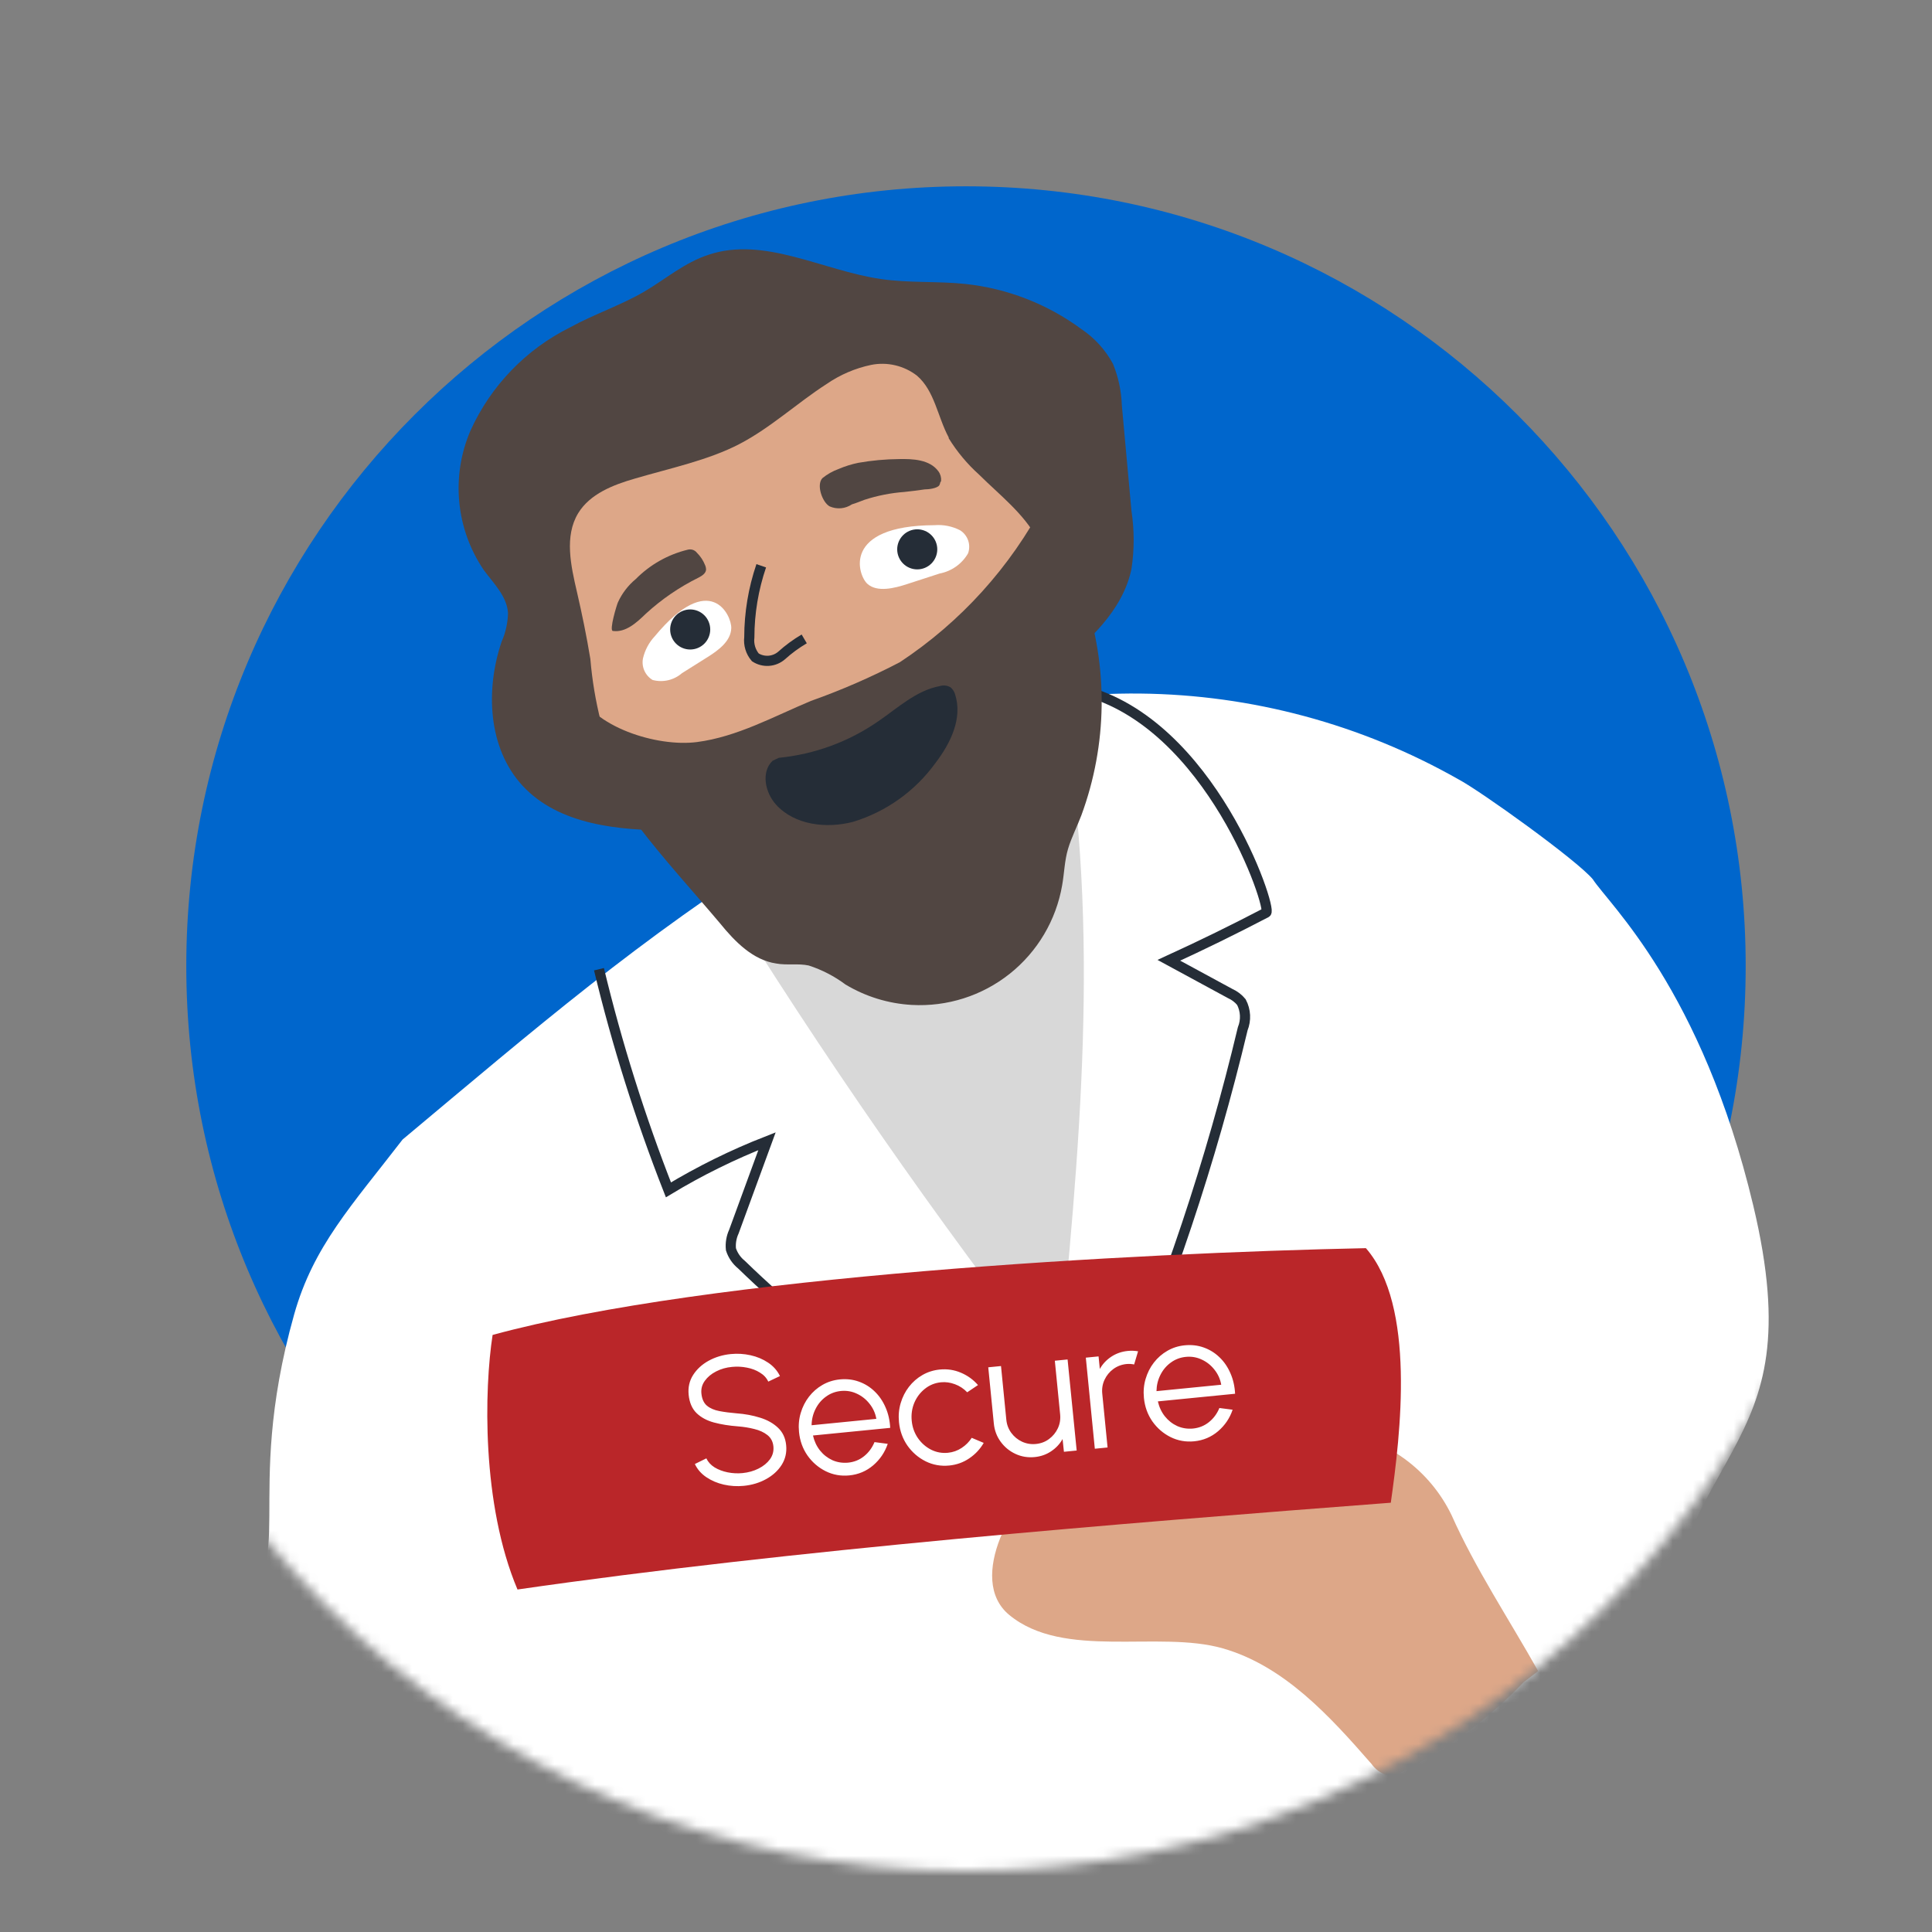
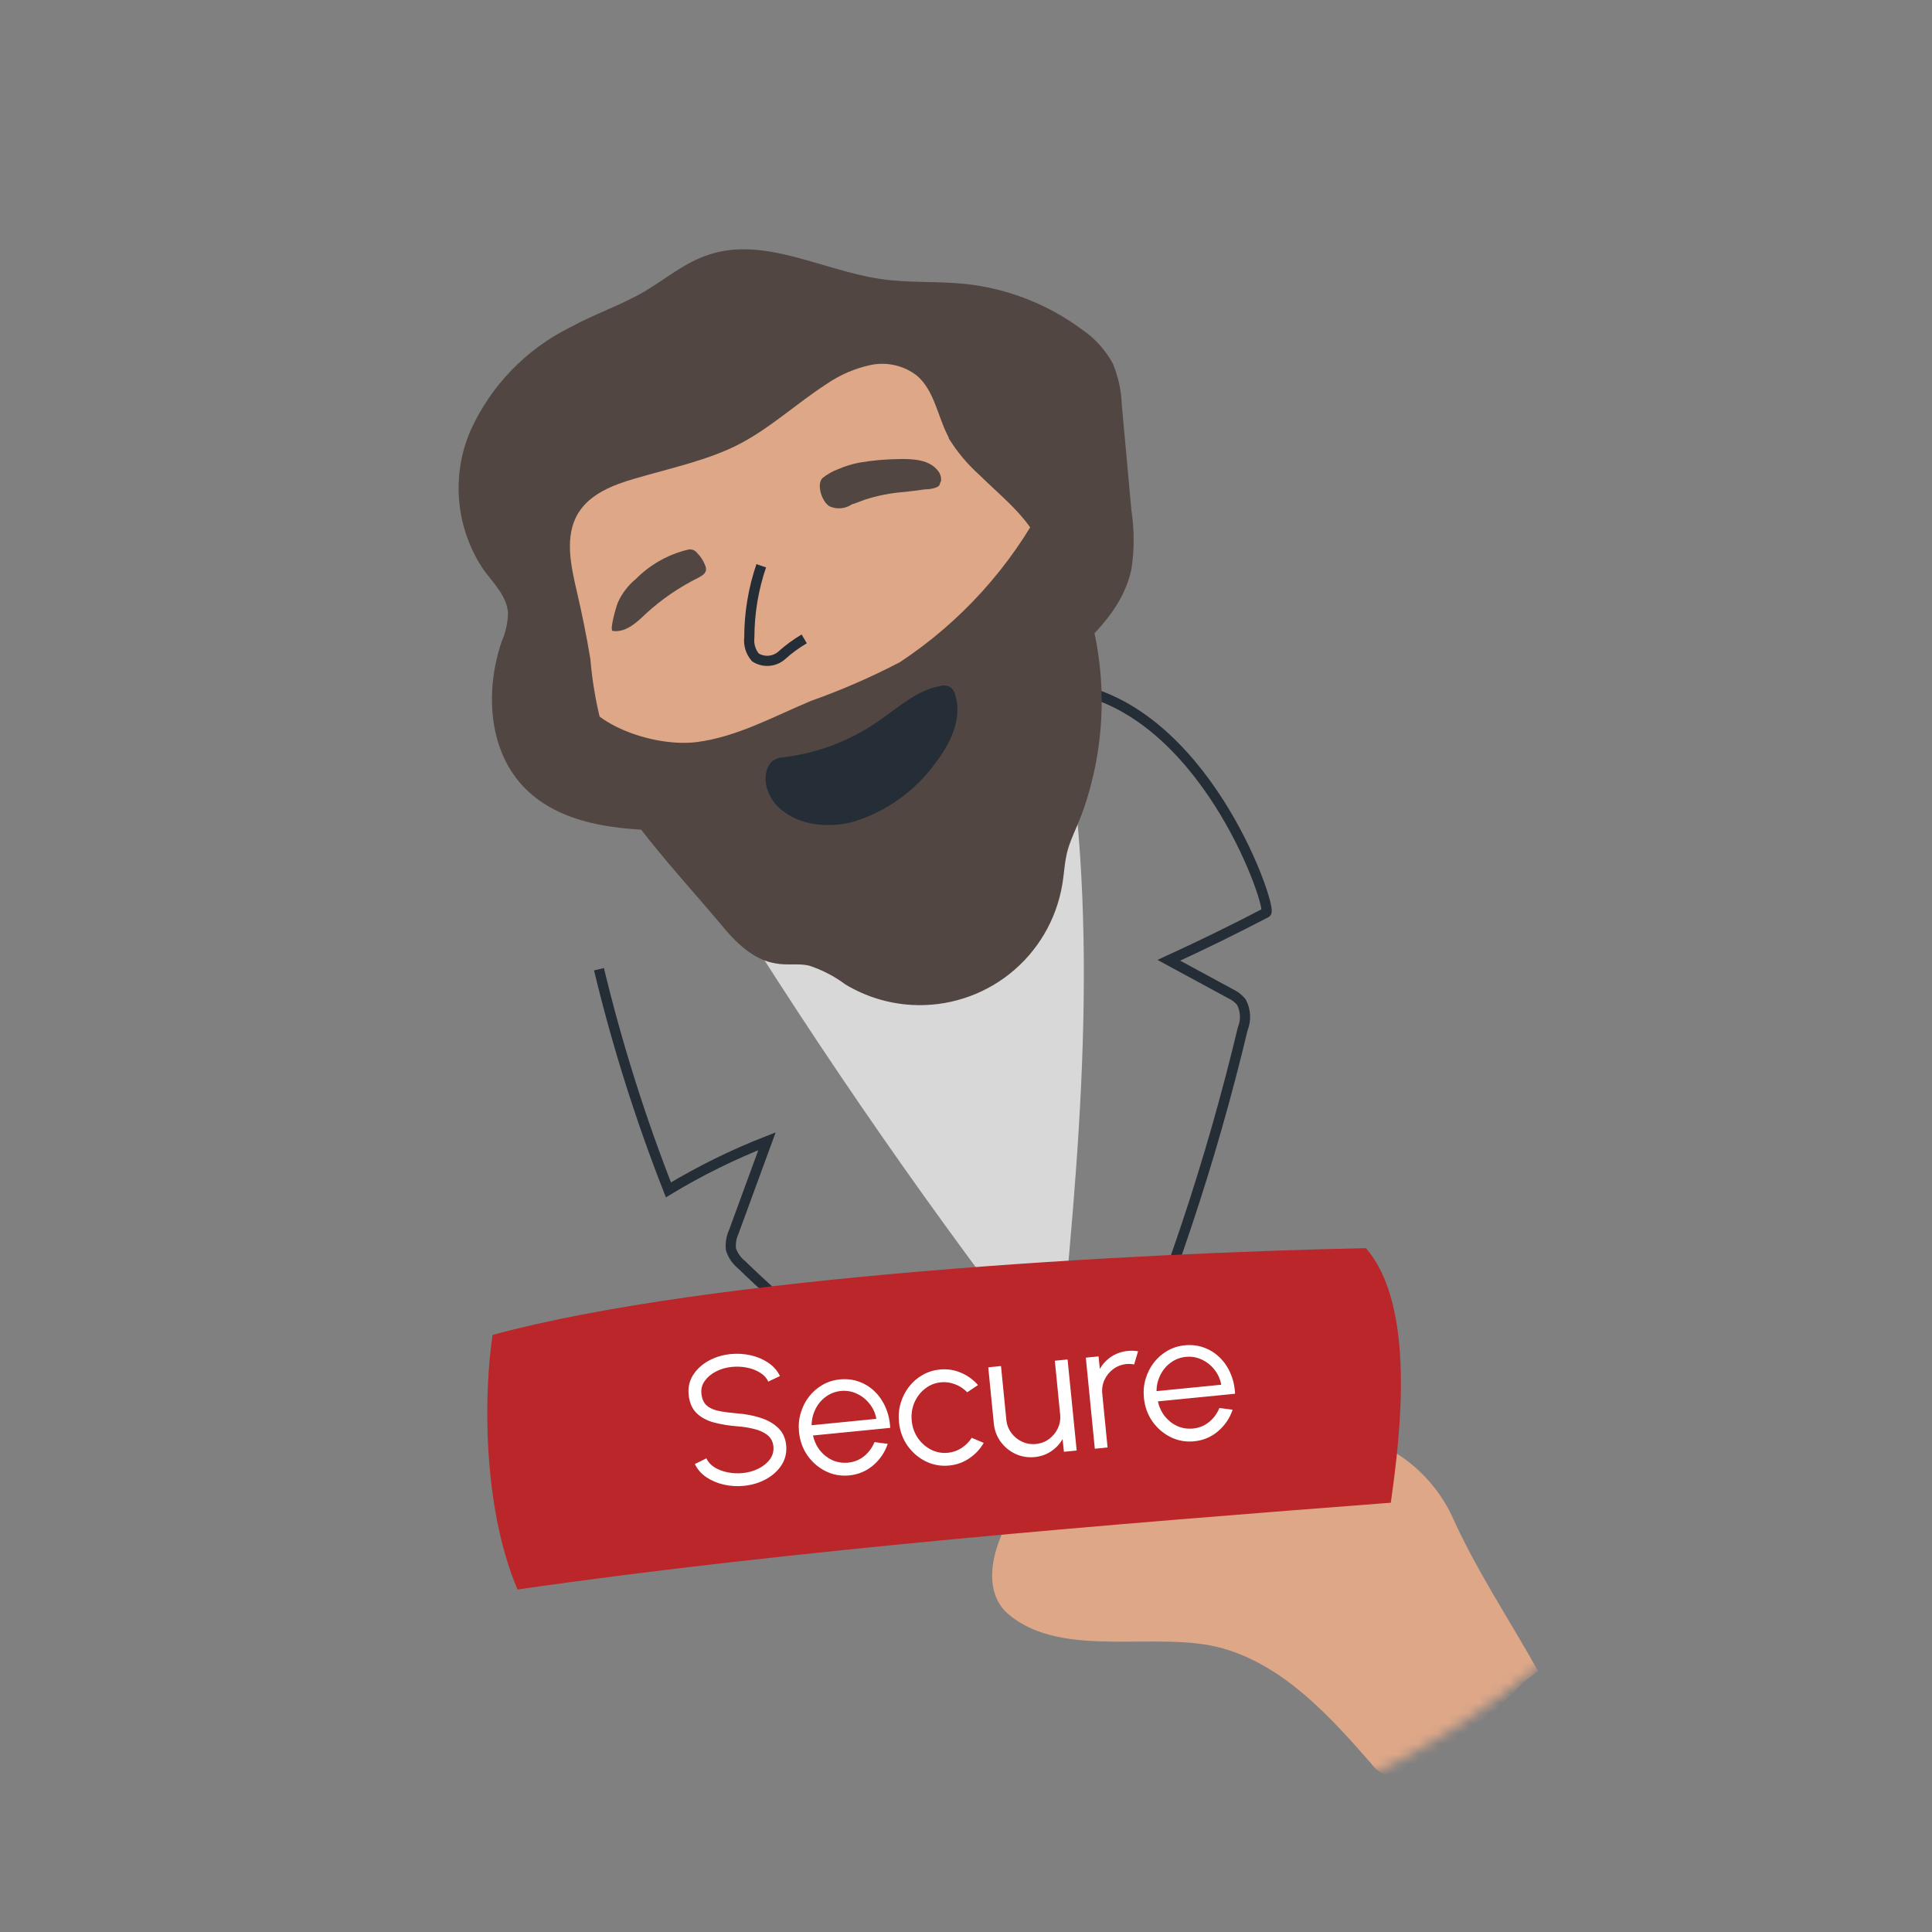
<svg xmlns="http://www.w3.org/2000/svg" width="190" height="190" viewBox="0 0 190 190" fill="none">
  <rect x="0" y="0" width="190" height="190" fill="#808080" stroke="none" />
-   <path d="M94.999 171.679C137.347 171.679 171.677 137.349 171.677 95.001C171.677 52.652 137.347 18.322 94.999 18.322C52.651 18.322 18.32 52.652 18.32 95.001C18.32 137.349 52.651 171.679 94.999 171.679Z" fill="#0066CC" />
  <mask id="mask0_2140_9893" style="mask-type:luminance" maskUnits="userSpaceOnUse" x="6" y="6" width="178" height="179">
    <path d="M95.001 184.002C144.155 184.002 184.002 144.155 184.002 95.001C184.002 45.847 144.155 6 95.001 6C45.847 6 6 45.847 6 95.001C6 144.155 45.847 184.002 95.001 184.002Z" fill="white" />
  </mask>
  <g mask="url(#mask0_2140_9893)">
    <path d="M66.142 81.671C60.888 81.671 54.965 81.146 51.379 77.258C47.99 73.58 47.727 67.84 49.329 63.112C49.723 62.221 49.937 61.262 49.96 60.288C49.855 58.646 48.555 57.385 47.583 56.072C46.227 54.079 45.396 51.776 45.167 49.377C44.937 46.978 45.316 44.56 46.269 42.346C48.268 37.934 51.729 34.347 56.067 32.193C58.458 30.88 61.032 30.039 63.37 28.673C65.472 27.439 67.311 25.823 69.701 25.048C75.178 23.222 80.905 26.611 86.618 27.439C89.376 27.846 92.174 27.635 94.932 27.924C99.063 28.366 103.003 29.898 106.347 32.364C107.648 33.235 108.717 34.412 109.459 35.792C109.987 37.087 110.28 38.466 110.326 39.864L111.272 50.24C111.561 52.134 111.561 54.06 111.272 55.953C110.405 60.104 106.977 63.178 103.64 65.804C99.24 69.264 94.668 72.499 89.941 75.498C85.213 78.492 80.038 81.329 74.442 81.29" fill="#514642" />
-     <path d="M172.421 118.554C167.359 97.288 158.212 88.909 156.645 86.472C155.081 84.592 145.57 77.765 143.405 76.628C133.861 71.219 123.1 68.321 112.131 68.207C101.162 68.092 90.343 70.764 80.688 75.972L77.352 83.157C62.752 92.41 52.849 100.976 39.59 112.067C34.592 118.554 30.816 122.557 28.927 129.27C23.743 147.704 29.635 154.244 22.844 157.383C23.071 176.65 33.333 161.842 37.62 180.627C37.688 181.331 37.898 182.013 38.236 182.634C38.575 183.255 39.035 183.801 39.59 184.239C40.602 184.683 41.726 184.802 42.808 184.581L99.097 197.08L156.645 172.655C158.214 172.672 159.738 172.127 160.94 171.118C161.804 169.987 162.266 168.601 162.253 167.178C164.42 140.935 178.516 144.153 172.421 118.554Z" fill="white" />
    <path d="M70.609 87.164C80.87 103.777 92.02 119.824 104.01 135.235C106.151 113.485 108.292 91.406 104.535 69.865C95.431 73.226 86.509 77.062 77.807 81.358" fill="#D8D8D8" />
    <path d="M58.906 95.317C60.681 102.698 62.963 109.948 65.736 117.015C68.825 115.148 72.068 113.549 75.429 112.234L72.171 121.126C71.921 121.668 71.822 122.267 71.883 122.86C72.074 123.454 72.435 123.979 72.92 124.37C81.951 133.14 92.539 140.147 104.141 145.031M106.453 67.893C119.101 71.097 125.156 89.42 124.525 89.748C121.375 91.394 118.182 92.958 114.95 94.438L120.979 97.708C121.407 97.9 121.784 98.187 122.082 98.548C122.294 98.95 122.415 99.394 122.438 99.847C122.46 100.301 122.384 100.754 122.214 101.175C119.107 114.189 114.862 126.904 109.526 139.174" stroke="#252D37" />
    <path d="M93.298 43.097V43.018C92.208 40.995 91.919 38.447 90.185 36.95C89.552 36.458 88.821 36.109 88.042 35.926C87.262 35.742 86.452 35.729 85.667 35.886C84.099 36.216 82.612 36.854 81.293 37.764C78.377 39.642 75.803 42.059 72.729 43.662C69.656 45.264 65.926 46.039 62.445 47.063C60.304 47.681 58.032 48.56 56.863 50.465C55.484 52.737 56.141 55.64 56.745 58.24C57.244 60.395 57.69 62.575 58.058 64.808C58.231 66.877 58.573 68.928 59.082 70.942C59.73 72.715 60.484 74.448 61.342 76.13C61.844 77.437 62.666 78.597 63.732 79.505C65.742 80.819 67.41 83.971 69.328 85.613C73.394 89.151 78.34 91.524 83.644 92.482C86.964 93.141 90.402 92.864 93.574 91.681C99.077 89.409 102.61 83.643 104.2 77.719C105.272 73.701 105.597 69.521 105.158 65.386C104.961 63.403 104.16 61.327 104.16 59.344C103.903 57.106 103.173 54.948 102.019 53.013C100.706 50.518 98.276 48.653 96.306 46.696C95.136 45.646 94.123 44.435 93.298 43.097Z" fill="#DDA788" />
    <path d="M56.727 67.814C58.25 71.492 64.608 73.488 68.547 72.976C72.488 72.464 76.074 70.467 79.751 68.93C82.752 67.866 85.675 66.594 88.498 65.121C94.48 61.171 99.364 55.772 102.697 49.426C103.866 52.565 105.468 55.481 106.637 58.62C109.007 65.626 108.905 73.233 106.348 80.174C105.928 81.29 105.376 82.341 105.035 83.483C104.693 84.626 104.667 85.861 104.457 87.056C103.866 90.492 102.032 93.59 99.305 95.761C96.577 97.932 93.145 99.023 89.665 98.828C87.359 98.698 85.119 98.007 83.14 96.815C82.047 96 80.826 95.369 79.528 94.95C78.478 94.727 77.374 94.95 76.323 94.753C74.051 94.412 72.291 92.625 70.819 90.813C65.474 84.469 59.353 78.322 56.727 70.441" fill="#514642" />
    <path d="M93.935 68.312C93.861 68.029 93.7 67.777 93.475 67.59C93.318 67.499 93.143 67.441 92.962 67.42C92.781 67.4 92.598 67.418 92.425 67.472C90.1 67.905 88.287 69.626 86.343 70.952C83.451 72.951 80.097 74.181 76.597 74.525L75.981 74.814C74.824 75.918 75.245 77.94 76.309 79.122C78.135 81.145 81.273 81.513 83.913 80.817C87.17 79.82 90.011 77.786 92.005 75.024C93.502 73.067 94.671 70.624 93.935 68.312Z" fill="#252D37" />
-     <path d="M64.403 62.563C63.828 63.174 63.425 63.926 63.234 64.743C63.153 65.152 63.2 65.575 63.37 65.956C63.539 66.337 63.821 66.657 64.179 66.871C64.678 67.004 65.203 67.013 65.707 66.896C66.211 66.779 66.679 66.54 67.069 66.201L69.577 64.625C70.667 63.942 71.876 63.049 71.916 61.774C71.955 60.501 69.854 55.995 64.403 62.562V62.563ZM91.906 51.648C92.772 51.578 93.641 51.751 94.415 52.147C94.786 52.379 95.066 52.731 95.21 53.144C95.353 53.558 95.351 54.008 95.203 54.419C94.906 54.931 94.503 55.373 94.02 55.715C93.537 56.058 92.987 56.292 92.406 56.403L89.253 57.426C87.94 57.861 86.272 58.268 85.313 57.426C84.354 56.586 82.752 51.687 91.906 51.648Z" fill="white" />
-     <path d="M67.876 63.875C68.399 63.875 68.9 63.668 69.27 63.298C69.639 62.929 69.847 62.428 69.847 61.905C69.847 61.383 69.639 60.881 69.27 60.512C68.9 60.142 68.399 59.935 67.876 59.935C67.354 59.935 66.853 60.142 66.483 60.512C66.114 60.881 65.906 61.383 65.906 61.905C65.906 62.428 66.114 62.929 66.483 63.298C66.853 63.668 67.354 63.875 67.876 63.875ZM90.205 55.995C90.727 55.995 91.228 55.788 91.598 55.418C91.967 55.049 92.175 54.547 92.175 54.025C92.175 53.502 91.967 53.001 91.598 52.632C91.228 52.262 90.727 52.055 90.205 52.055C89.682 52.055 89.181 52.262 88.812 52.632C88.442 53.001 88.234 53.502 88.234 54.025C88.234 54.547 88.442 55.049 88.812 55.418C89.181 55.788 89.682 55.995 90.205 55.995Z" fill="#252D37" />
    <path d="M151.269 164.341C148.392 159.219 145.095 154.267 142.744 148.987C141.687 146.806 140.112 144.918 138.157 143.488C136.202 142.057 133.926 141.126 131.528 140.778C126.405 139.845 121.164 140.778 116.003 141.447C111.681 142.012 107.164 142.446 103.446 144.692C99.729 146.938 95.001 155.291 99.243 158.811C104.602 163.251 113.928 160.296 120.259 162.108C126.274 163.828 130.766 168.754 134.877 173.47C135.238 173.981 135.754 174.363 136.348 174.56C136.966 174.611 137.584 174.458 138.108 174.127C142.482 171.925 146.445 168.988 149.824 165.445" fill="#DDA788" />
    <path d="M63.526 60.343C65.079 58.923 66.826 57.729 68.714 56.797C69.029 56.627 69.384 56.416 69.436 56.048C69.439 55.891 69.408 55.733 69.345 55.588C69.163 55.124 68.886 54.704 68.531 54.354C68.424 54.217 68.277 54.116 68.11 54.065C67.947 54.019 67.774 54.019 67.611 54.065C65.684 54.537 63.925 55.533 62.528 56.942C61.775 57.564 61.173 58.35 60.768 59.24C60.663 59.464 59.888 61.998 60.268 62.051C61.529 62.222 62.593 61.25 63.526 60.343ZM92.552 47.301C92.581 46.965 92.488 46.629 92.29 46.356C91.436 45.174 89.728 45.121 88.428 45.147C87.081 45.158 85.736 45.281 84.409 45.515C83.747 45.651 83.1 45.853 82.478 46.119C81.897 46.329 81.355 46.635 80.876 47.025C80.258 47.695 80.876 49.403 81.585 49.797C81.938 49.953 82.324 50.017 82.707 49.983C83.091 49.948 83.46 49.816 83.779 49.6C84.199 49.482 84.606 49.298 85.013 49.153C86.29 48.737 87.614 48.477 88.954 48.379C89.624 48.3 90.267 48.234 90.937 48.129C91.305 48.129 92.132 48.037 92.369 47.735C92.423 47.642 92.458 47.539 92.473 47.433C92.507 47.394 92.534 47.349 92.552 47.301Z" fill="#514642" />
    <path d="M74.863 55.641C74.09 57.906 73.694 60.283 73.69 62.677C73.648 63.029 73.679 63.386 73.781 63.725C73.883 64.064 74.054 64.379 74.283 64.649C74.675 64.9 75.137 65.017 75.602 64.985C76.066 64.952 76.507 64.771 76.86 64.468C77.546 63.848 78.293 63.3 79.09 62.832" stroke="#252D37" />
    <path d="M50.893 156.318C47.333 147.905 47.63 136.538 48.444 131.283C69.751 125.47 111.658 123.218 134.327 122.748C139.257 128.413 137.731 141.049 136.776 147.783C110.189 149.814 77.794 152.427 50.893 156.318Z" fill="#BA2629" />
  </g>
  <path d="M73.15 146.123C72.482 146.189 71.824 146.148 71.176 146.001C70.534 145.854 69.961 145.609 69.457 145.267C68.953 144.925 68.579 144.495 68.335 143.976L69.465 143.421C69.633 143.778 69.903 144.074 70.276 144.309C70.654 144.537 71.083 144.699 71.563 144.796C72.049 144.893 72.537 144.917 73.026 144.869C73.6 144.812 74.125 144.664 74.601 144.424C75.078 144.184 75.452 143.878 75.723 143.508C75.993 143.131 76.105 142.71 76.059 142.245C76.012 141.773 75.816 141.4 75.469 141.127C75.123 140.854 74.69 140.656 74.171 140.532C73.658 140.402 73.125 140.316 72.572 140.274C71.704 140.209 70.916 140.082 70.21 139.893C69.51 139.703 68.94 139.394 68.5 138.968C68.059 138.535 67.801 137.933 67.724 137.163C67.653 136.441 67.8 135.793 68.165 135.22C68.531 134.648 69.039 134.181 69.691 133.821C70.349 133.461 71.075 133.241 71.869 133.163C72.52 133.099 73.166 133.137 73.807 133.279C74.448 133.42 75.023 133.662 75.533 134.003C76.049 134.344 76.44 134.785 76.704 135.326L75.555 135.873C75.387 135.51 75.114 135.215 74.735 134.987C74.362 134.752 73.936 134.589 73.457 134.498C72.977 134.401 72.489 134.377 71.994 134.426C71.426 134.476 70.904 134.624 70.428 134.87C69.957 135.109 69.587 135.417 69.316 135.794C69.046 136.164 68.933 136.579 68.978 137.039C69.031 137.577 69.213 137.978 69.522 138.242C69.837 138.501 70.247 138.677 70.75 138.772C71.254 138.867 71.819 138.941 72.445 138.993C73.259 139.052 74.024 139.193 74.739 139.418C75.454 139.636 76.045 139.967 76.51 140.409C76.976 140.846 77.243 141.416 77.313 142.121C77.384 142.837 77.237 143.485 76.872 144.063C76.507 144.636 75.995 145.103 75.337 145.463C74.685 145.823 73.957 146.043 73.15 146.123ZM83.522 145.097C82.698 145.178 81.925 145.041 81.202 144.684C80.486 144.327 79.889 143.813 79.413 143.143C78.942 142.466 78.664 141.695 78.578 140.829C78.513 140.172 78.569 139.548 78.746 138.958C78.922 138.362 79.192 137.829 79.555 137.359C79.924 136.882 80.368 136.495 80.887 136.196C81.406 135.897 81.974 135.718 82.589 135.657C83.251 135.591 83.873 135.663 84.455 135.87C85.042 136.078 85.559 136.397 86.006 136.829C86.458 137.261 86.817 137.783 87.083 138.396C87.355 139.008 87.509 139.683 87.546 140.421L79.951 141.172C80.078 141.733 80.308 142.222 80.638 142.642C80.975 143.061 81.381 143.379 81.855 143.598C82.334 143.81 82.848 143.891 83.398 143.843C83.995 143.784 84.517 143.576 84.964 143.218C85.417 142.86 85.763 142.394 86.002 141.822L87.303 141.992C87.023 142.821 86.547 143.526 85.875 144.105C85.202 144.678 84.418 145.008 83.522 145.097ZM79.815 140.164L86.183 139.534C86.086 138.983 85.865 138.492 85.522 138.062C85.183 137.625 84.767 137.293 84.274 137.064C83.781 136.829 83.256 136.74 82.701 136.794C82.146 136.849 81.652 137.037 81.219 137.357C80.786 137.671 80.446 138.076 80.2 138.57C79.953 139.059 79.824 139.59 79.815 140.164ZM95.562 141.401L96.742 141.899C96.392 142.507 95.92 143.012 95.327 143.414C94.739 143.816 94.082 144.053 93.353 144.125C92.529 144.206 91.756 144.069 91.033 143.712C90.317 143.355 89.72 142.841 89.244 142.171C88.773 141.494 88.495 140.722 88.409 139.857C88.344 139.2 88.4 138.576 88.577 137.986C88.753 137.39 89.023 136.857 89.386 136.387C89.755 135.91 90.199 135.522 90.718 135.224C91.237 134.925 91.805 134.746 92.419 134.685C93.148 134.613 93.84 134.716 94.494 134.995C95.155 135.273 95.716 135.679 96.179 136.212L95.119 136.923C94.769 136.56 94.367 136.295 93.91 136.129C93.453 135.957 92.997 135.894 92.543 135.939C91.941 135.998 91.41 136.214 90.952 136.584C90.494 136.949 90.148 137.409 89.913 137.962C89.684 138.516 89.601 139.106 89.663 139.733C89.725 140.36 89.925 140.922 90.264 141.419C90.608 141.915 91.041 142.297 91.562 142.565C92.082 142.827 92.638 142.929 93.229 142.871C93.719 142.822 94.167 142.663 94.575 142.394C94.982 142.125 95.311 141.794 95.562 141.401ZM97.736 139.992L97.189 134.466L98.443 134.342L98.965 139.618C99.013 140.107 99.177 140.54 99.455 140.917C99.733 141.293 100.084 141.581 100.508 141.78C100.938 141.979 101.394 142.054 101.878 142.006C102.368 141.958 102.798 141.795 103.168 141.517C103.544 141.239 103.832 140.888 104.032 140.464C104.231 140.04 104.306 139.584 104.258 139.094L103.736 133.819L104.99 133.695L105.885 142.65L104.631 142.774L104.498 141.521C104.226 142.006 103.85 142.408 103.369 142.727C102.894 143.046 102.358 143.234 101.761 143.293C101.086 143.36 100.455 143.257 99.867 142.983C99.279 142.71 98.794 142.311 98.411 141.789C98.027 141.266 97.802 140.667 97.736 139.992ZM107.669 142.474L106.784 133.517L108.037 133.393L108.16 134.629C108.431 134.144 108.807 133.742 109.288 133.423C109.769 133.105 110.308 132.916 110.906 132.857C111.252 132.822 111.591 132.834 111.922 132.892L111.535 134.187C111.276 134.134 111.027 134.12 110.789 134.143C110.305 134.191 109.872 134.355 109.49 134.634C109.113 134.912 108.825 135.263 108.626 135.687C108.427 136.11 108.351 136.567 108.4 137.057L108.923 142.35L107.669 142.474ZM117.441 141.743C116.617 141.824 115.843 141.687 115.121 141.33C114.404 140.973 113.808 140.459 113.331 139.789C112.861 139.112 112.582 138.34 112.497 137.474C112.432 136.818 112.488 136.194 112.664 135.604C112.841 135.008 113.11 134.474 113.474 134.004C113.843 133.528 114.287 133.14 114.806 132.842C115.325 132.543 115.892 132.363 116.507 132.303C117.17 132.237 117.792 132.308 118.373 132.516C118.96 132.723 119.477 133.043 119.924 133.475C120.377 133.907 120.736 134.429 121.001 135.042C121.273 135.654 121.427 136.329 121.464 137.067L113.869 137.818C113.997 138.378 114.226 138.868 114.557 139.287C114.894 139.706 115.299 140.025 115.773 140.243C116.252 140.455 116.767 140.537 117.317 140.489C117.914 140.43 118.436 140.221 118.883 139.864C119.336 139.505 119.682 139.04 119.92 138.468L121.221 138.637C120.942 139.467 120.466 140.171 119.793 140.75C119.121 141.323 118.336 141.654 117.441 141.743ZM113.733 136.81L120.101 136.18C120.004 135.629 119.784 135.138 119.44 134.708C119.101 134.271 118.686 133.938 118.193 133.71C117.699 133.475 117.175 133.385 116.62 133.44C116.064 133.495 115.57 133.683 115.138 134.003C114.705 134.317 114.365 134.721 114.118 135.216C113.871 135.705 113.743 136.236 113.733 136.81Z" fill="white" />
</svg>